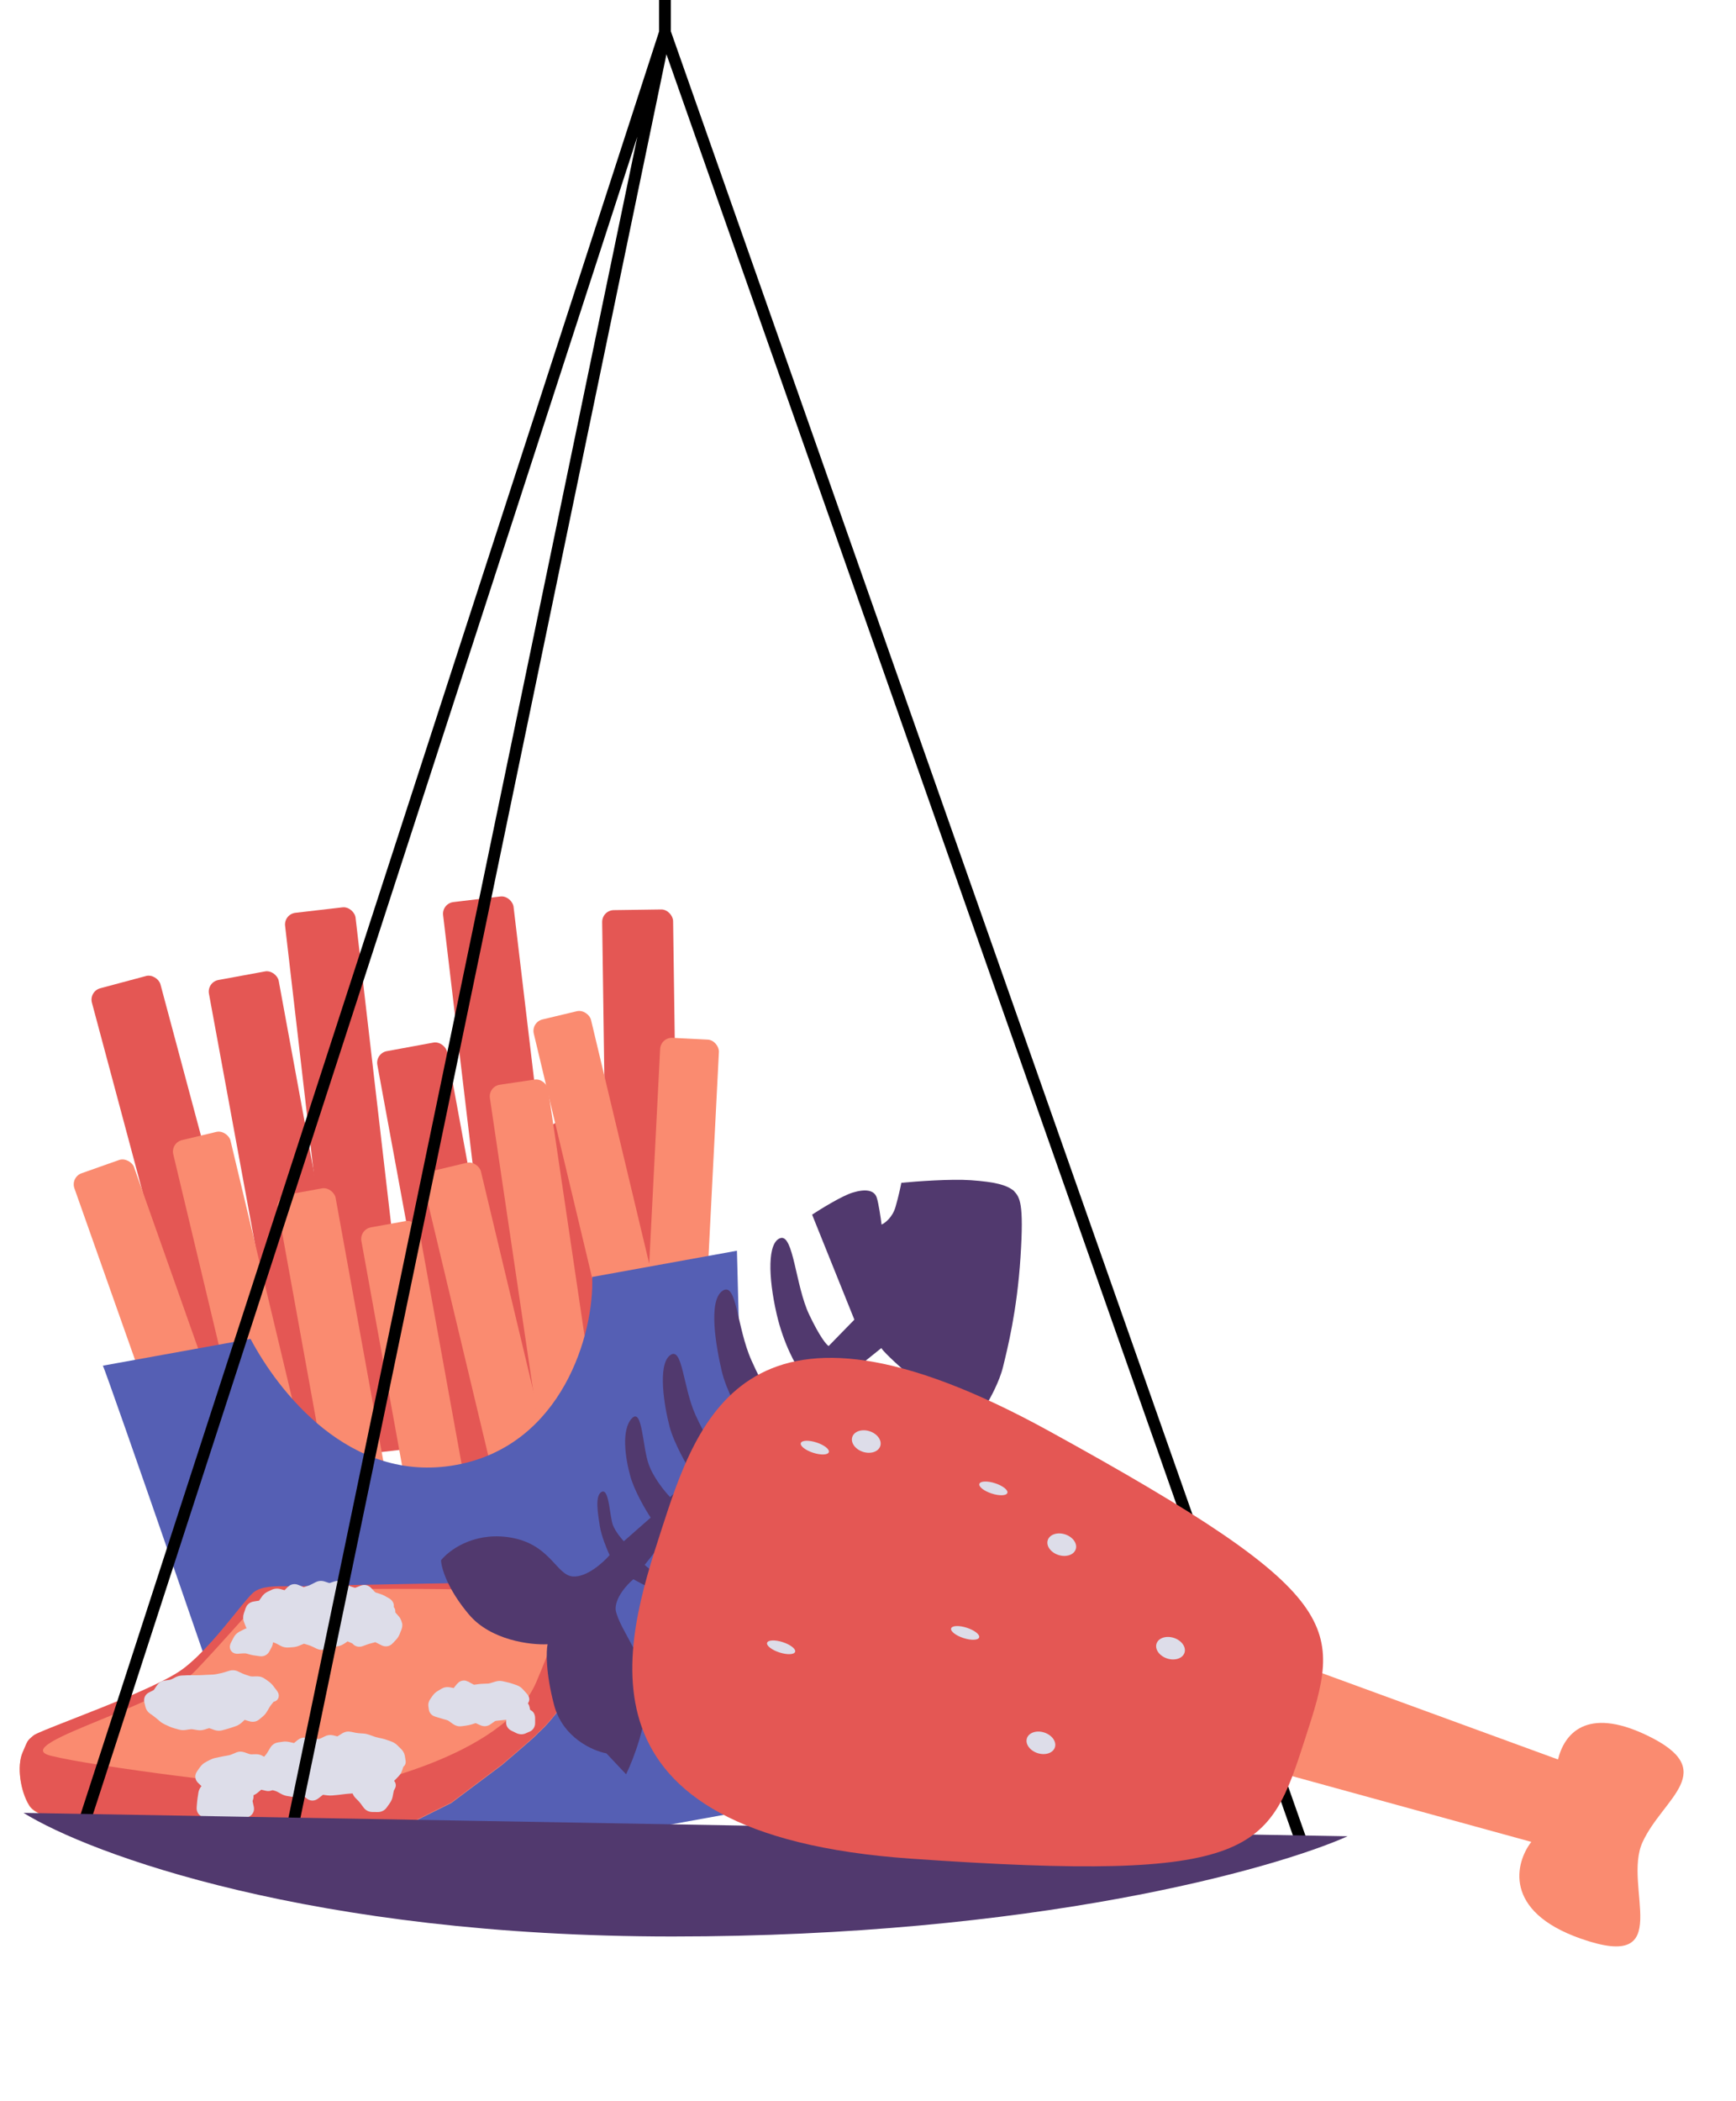
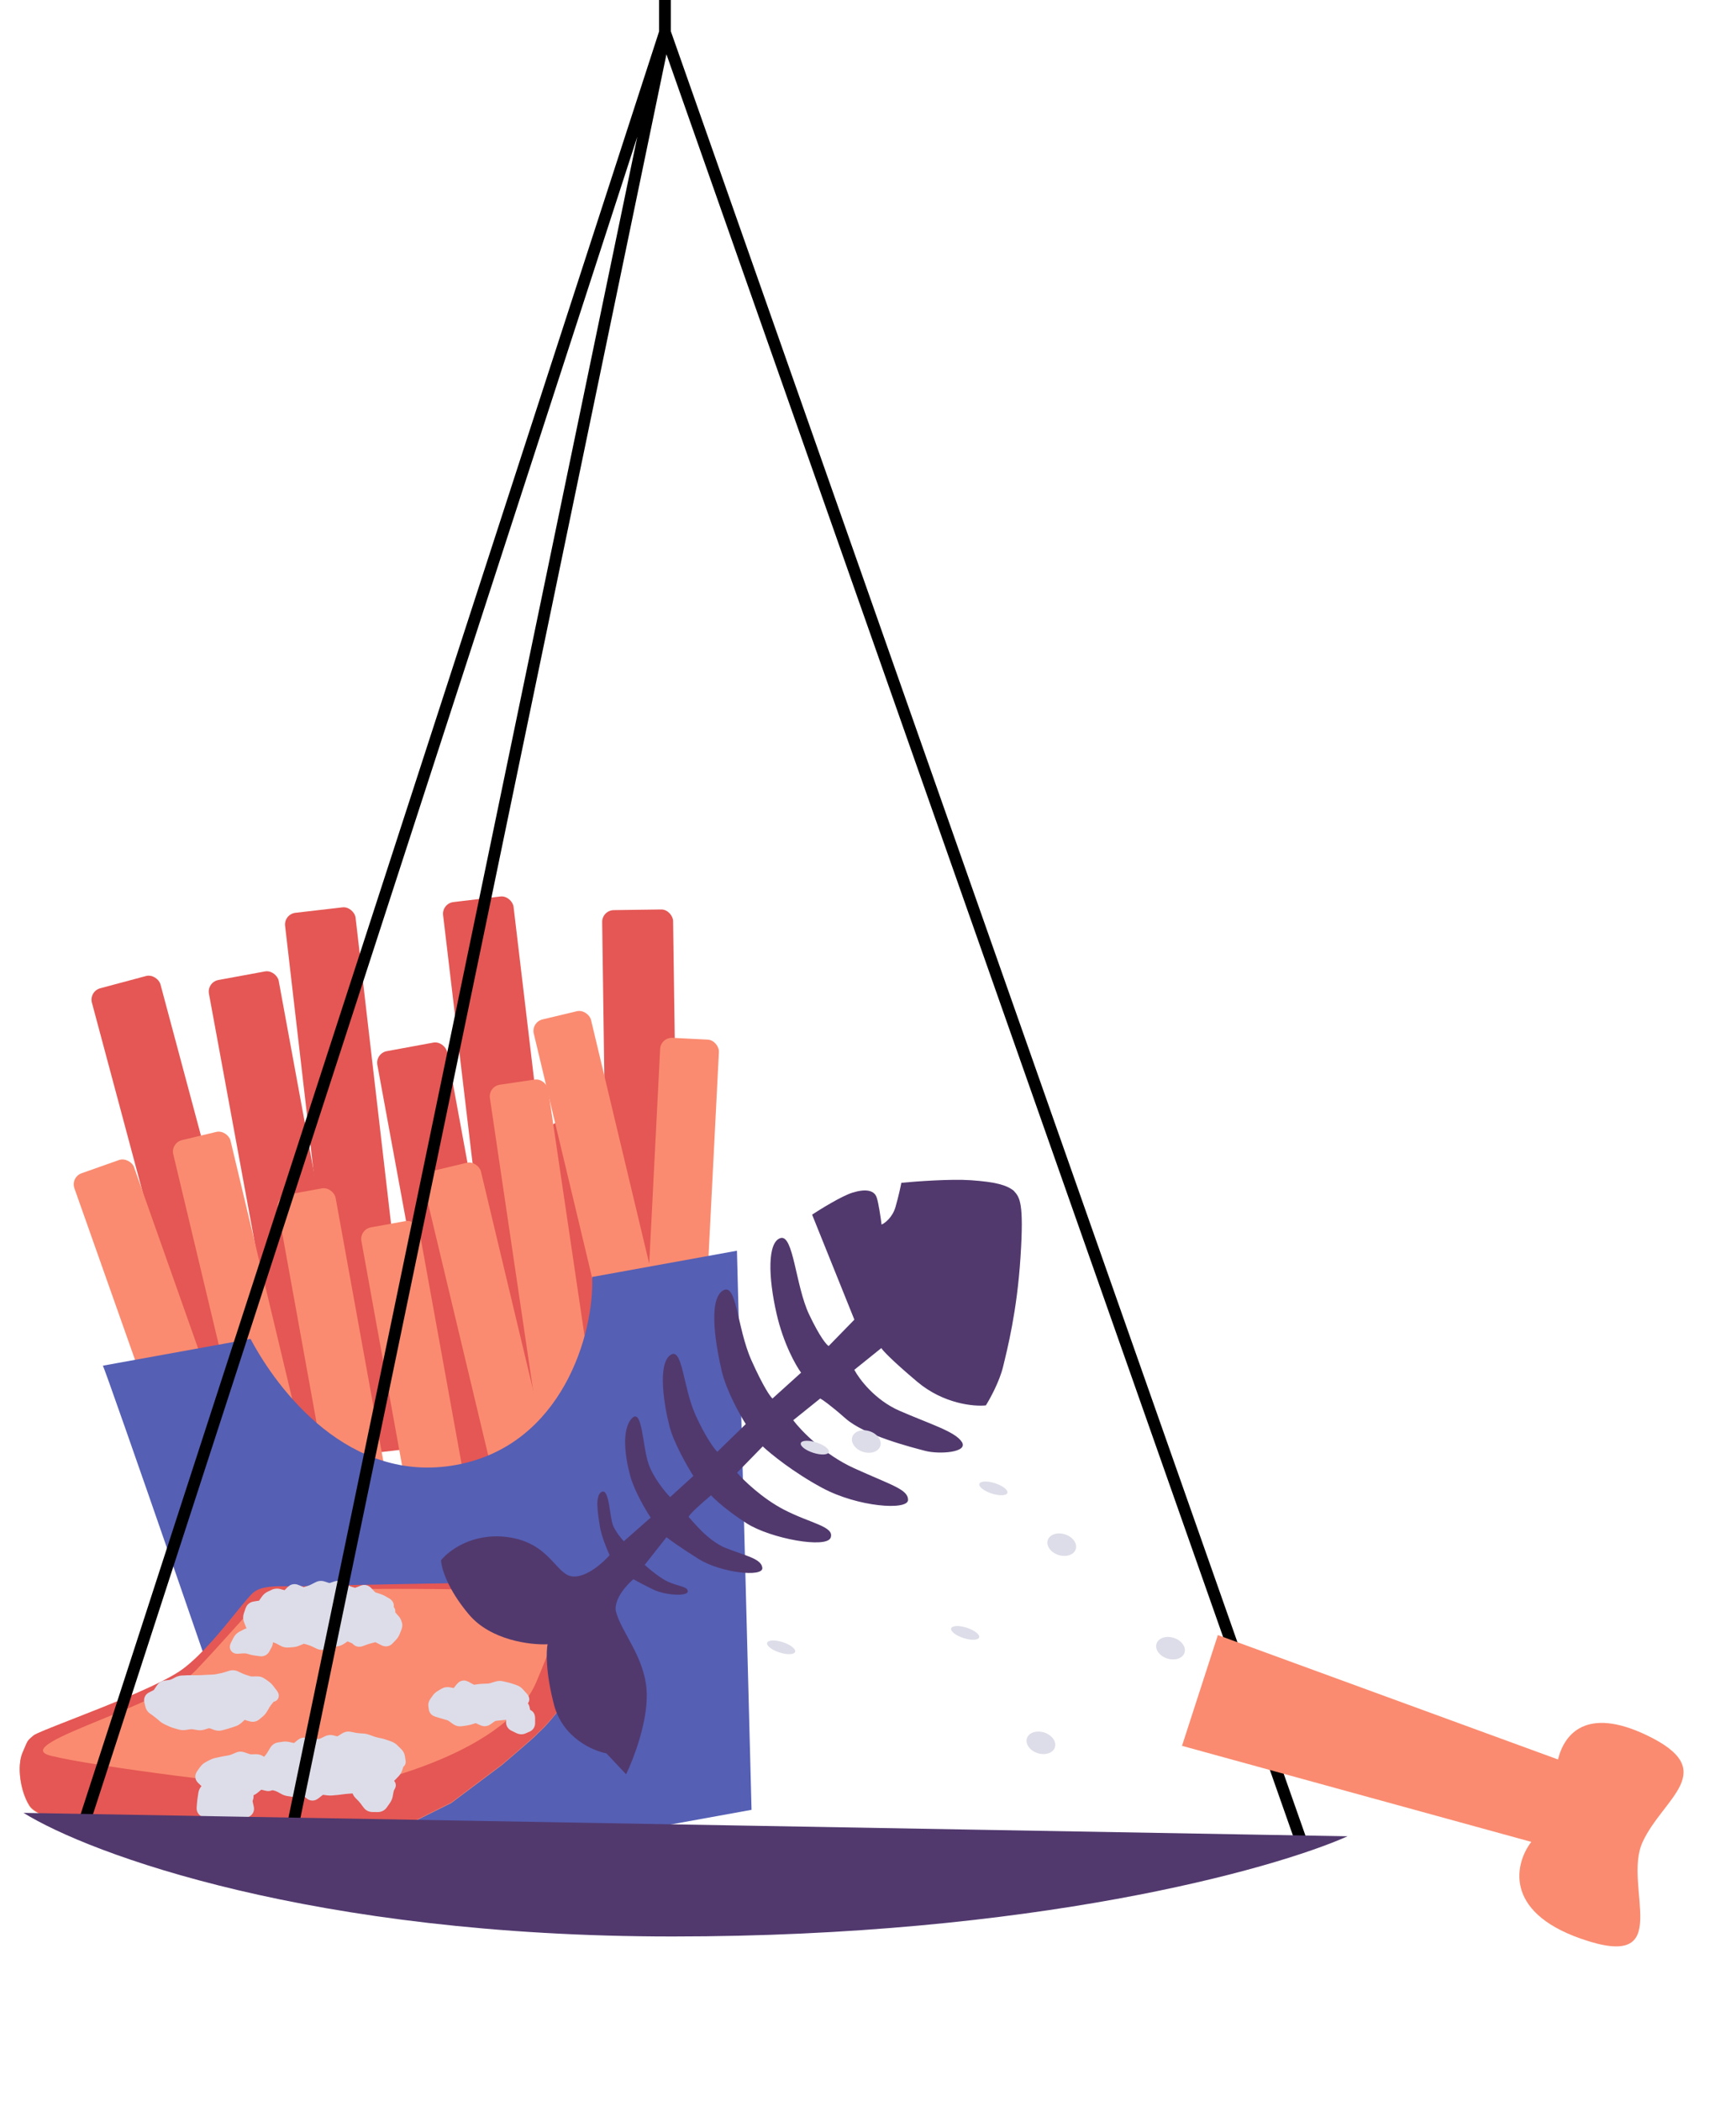
<svg xmlns="http://www.w3.org/2000/svg" width="295" height="357" viewBox="0 0 295 357" fill="none">
  <rect x="15.102" y="168.42" width="12.056" height="92.687" rx="2" transform="rotate(-14.992 15.102 168.42)" fill="#E45754" />
  <rect x="35.145" y="166.859" width="12.056" height="92.687" rx="2" transform="rotate(-10.422 35.145 166.859)" fill="#E45754" />
  <rect x="48.217" y="155.311" width="12.056" height="92.687" rx="2" transform="rotate(-6.612 48.217 155.311)" fill="#E45754" />
  <rect x="63.761" y="178.949" width="12.056" height="92.687" rx="2" transform="rotate(-10.422 63.761 178.949)" fill="#E45754" />
  <rect x="75.061" y="153.494" width="12.056" height="92.687" rx="2" transform="rotate(-6.774 75.061 153.494)" fill="#E45754" />
  <rect x="102.299" y="154.654" width="12.056" height="92.687" rx="2" transform="rotate(-0.802 102.299 154.654)" fill="#E45754" />
  <rect x="92.954" y="190.902" width="12.056" height="55.013" rx="2" transform="rotate(-7.572 92.954 190.902)" fill="#E45754" />
  <rect x="61.056" y="208.881" width="10" height="55" rx="2" transform="rotate(-10.274 61.056 208.881)" fill="#FA8B70" />
  <rect x="46.837" y="203.326" width="10" height="55" rx="2" transform="rotate(-10.274 46.837 203.326)" fill="#FA8B70" />
  <rect x="11.976" y="199.998" width="10.752" height="59.135" rx="2" transform="rotate(-19.465 11.976 199.998)" fill="#FA8B70" />
  <rect x="28.98" y="194.164" width="10" height="58" rx="2" transform="rotate(-13.432 28.98 194.164)" fill="#FA8B70" />
  <rect x="90.242" y="173.66" width="10" height="58" rx="2" transform="rotate(-13.432 90.242 173.66)" fill="#FA8B70" />
  <rect x="71.535" y="199.41" width="10" height="58" rx="2" transform="rotate(-13.432 71.535 199.41)" fill="#FA8B70" />
  <rect x="82.955" y="184.584" width="10" height="58" rx="2" transform="rotate(-8.414 82.955 184.584)" fill="#FA8B70" />
  <rect x="112.279" y="176.221" width="10" height="58" rx="2" transform="rotate(2.909 112.279 176.221)" fill="#FA8B70" />
  <path d="M48.501 321.837C38.881 293.063 18.112 233.239 17.484 232.021L42.575 227.473C47.215 236.25 59.35 252.176 77.455 248.895C95.56 245.613 101.005 226.5 100.63 216.951L125.229 212.492L127.71 307.48L48.501 321.837Z" fill="#555FB4" />
  <path d="M99.891 283.088C99.891 283.088 98.174 286.438 95.242 290.184C92.309 293.93 92.016 293.809 91.1 294.813C90.634 295.324 85.301 299.865 85.301 299.865L76.687 306.327C76.687 306.327 74.757 307.279 69.357 309.977C63.956 312.674 55.126 313.058 55.126 313.058C55.126 313.058 43.802 313.088 28.994 311.779C14.186 310.469 6.5 309.242 4.969 306.789C3.438 304.335 2.849 300.106 3.821 297.844C4.793 295.581 4.566 295.903 5.67 294.942C6.775 293.981 26.096 287.418 31.145 283.579C36.194 279.741 41.335 272.06 43.097 270.619C44.859 269.178 48.603 269.709 51.336 269.579C54.068 269.448 88.888 268.854 88.888 268.854C88.888 268.854 89.838 268.733 91.402 268.906C93.299 269.115 96.1 269.757 99.21 271.573C104.886 274.887 99.891 283.088 99.891 283.088Z" fill="#FA8B70" />
  <path fill-rule="evenodd" clip-rule="evenodd" d="M95.251 290.09C98.184 286.344 99.901 282.994 99.901 282.994C99.901 282.994 104.895 274.794 99.22 271.48C96.11 269.663 93.309 269.021 91.412 268.812C89.847 268.639 88.898 268.761 88.898 268.761C88.898 268.761 54.078 269.354 51.345 269.485C50.662 269.517 49.916 269.509 49.153 269.5C46.865 269.473 44.428 269.445 43.107 270.525C42.479 271.039 41.422 272.345 40.092 273.988C37.692 276.953 34.404 281.015 31.155 283.486C27.861 285.99 18.494 289.653 12.073 292.164C8.65 293.503 6.064 294.514 5.68 294.848C5.261 295.213 5.034 295.393 4.86 295.599C4.576 295.937 4.434 296.345 3.831 297.75C2.859 300.012 3.447 304.241 4.979 306.695C6.51 309.149 14.196 310.375 29.004 311.685C43.812 312.995 55.136 312.965 55.136 312.965C55.136 312.965 63.966 312.58 69.367 309.883C74.767 307.185 76.697 306.233 76.697 306.233L85.311 299.772C85.311 299.772 90.644 295.23 91.11 294.719C91.365 294.439 91.572 294.247 91.801 294.034C92.394 293.482 93.137 292.792 95.251 290.09ZM92.912 271.852C90.91 269.997 87.121 270.201 87.121 270.201C87.121 270.201 47.594 269.116 44.945 271.359C43.406 272.662 41.663 274.602 39.333 277.196C37.652 279.067 35.666 281.277 33.231 283.835C30.528 286.672 23.41 289.592 17.315 292.092C10.302 294.969 4.642 297.291 8.622 298.293C16.059 300.166 43.952 303.577 49.389 303.803C54.827 304.029 59.675 303.599 59.675 303.599C59.675 303.599 85.643 298.705 91.132 285.778C95.999 274.313 95.208 273.69 93.57 272.402C93.361 272.238 93.138 272.062 92.912 271.852Z" fill="#E45754" />
  <ellipse cx="55.949" cy="300.122" rx="11.819" ry="4.366" transform="rotate(-3.383 55.949 300.122)" fill="#DDDDE9" />
  <path d="M59.616 294.224L59.988 294.296L60.368 294.376C60.578 294.419 60.788 294.448 61 294.464L61.385 294.496L61.762 294.52C62.109 294.546 62.45 294.623 62.777 294.742L63.145 294.877L63.505 295.004C63.708 295.078 63.916 295.139 64.126 295.187L64.499 295.274L64.879 295.353C65.17 295.419 65.461 295.505 65.748 295.607L66.499 295.876C66.897 296.017 67.249 296.246 67.548 296.542L67.847 296.837L68.155 297.14C68.379 297.362 68.576 297.633 68.696 297.953L68.794 298.299L68.844 298.609L68.894 298.927C68.914 299.045 68.942 299.197 68.942 299.339C68.942 299.4 68.935 299.552 68.878 299.719C68.847 299.81 68.739 300.01 68.538 300.177L68.452 300.448L68.331 300.792C68.203 301.164 68.002 301.498 67.733 301.782L67.467 302.056L67.209 302.33C66.985 302.566 66.734 302.777 66.464 302.961L66.148 303.175L65.824 303.39C65.39 303.683 64.897 303.785 64.404 303.724L63.986 303.671L63.678 303.626L63.467 303.897L63.19 304.242C62.8 304.72 62.221 304.989 61.561 304.878L61.157 304.808L60.746 304.739C60.541 304.704 60.353 304.687 60.18 304.694L59.805 304.708L59.431 304.73C59.213 304.739 58.998 304.757 58.785 304.784L58.412 304.83L58.047 304.875C57.792 304.908 57.534 304.942 57.277 304.967L56.911 304.997L56.545 305.034C56.225 305.065 55.902 305.061 55.582 305.02L55.211 304.972L54.888 304.928C54.875 304.935 54.856 304.95 54.828 304.971L54.446 305.268L54.072 305.556C53.822 305.748 53.483 305.916 53.076 305.912C52.664 305.907 52.321 305.727 52.074 305.517L51.72 305.217L51.423 304.969L51.178 305.054L50.786 305.171C50.389 305.294 49.977 305.329 49.562 305.259L49.191 305.195L48.812 305.139C48.455 305.078 48.115 304.957 47.797 304.784L47.118 304.417C46.968 304.335 46.815 304.274 46.653 304.233L46.287 304.138L45.914 304.05C45.578 303.967 45.258 303.832 44.952 303.661L44.604 303.47L44.256 303.272C43.761 302.994 43.44 302.545 43.335 301.996L43.257 301.593L43.186 301.191C43.079 300.625 43.223 300.036 43.703 299.61L43.979 299.375L44.254 299.132C44.405 298.998 44.538 298.856 44.66 298.716L44.887 298.453L45.114 298.197C45.219 298.077 45.341 297.912 45.468 297.698L45.696 297.317L45.917 296.944L46.163 296.608C46.439 296.305 46.809 296.092 47.256 296.027L47.644 295.973L48.039 295.911C48.429 295.855 48.822 295.879 49.209 295.967L49.621 296.06L49.97 296.133L50.223 295.922L50.544 295.653L50.898 295.413C51.146 295.282 51.416 295.211 51.7 295.209L52.133 295.254L52.522 295.348L52.919 295.442C53.097 295.483 53.256 295.492 53.398 295.484L54.139 295.44C54.239 295.434 54.351 295.412 54.478 295.35L54.843 295.172L55.201 294.994C55.641 294.777 56.128 294.708 56.615 294.824L56.989 294.92L57.33 295.001C57.337 294.998 57.347 294.992 57.36 294.984L57.745 294.75L58.123 294.508C58.448 294.307 58.82 294.18 59.214 294.178L59.616 294.224ZM59.178 296.207L58.793 296.449L58.415 296.682C57.974 296.956 57.45 297.084 56.897 296.952L56.524 296.865L56.143 296.77L56.127 296.771C56.127 296.771 56.109 296.776 56.082 296.789L55.724 296.967L55.367 297.137C55.017 297.309 54.641 297.415 54.249 297.437L53.509 297.481C53.161 297.5 52.814 297.466 52.47 297.386L52.073 297.292L51.772 297.224L51.526 297.442L51.206 297.711C50.748 298.101 50.178 298.234 49.601 298.103L49.181 298.011L48.768 297.918C48.6 297.88 48.452 297.878 48.321 297.897L47.933 297.952L47.614 297.994L47.408 298.343L47.188 298.724C47.015 299.014 46.824 299.279 46.624 299.508L46.397 299.772L46.17 300.028C45.988 300.236 45.791 300.438 45.579 300.626L45.304 300.87L45.177 300.971L45.222 301.219L45.282 301.56L45.581 301.722L45.929 301.921C46.086 302.008 46.241 302.066 46.394 302.104L46.767 302.2L47.133 302.288C47.462 302.369 47.779 302.492 48.078 302.654L48.417 302.838L48.749 303.022C48.878 303.092 49.012 303.139 49.149 303.162L49.892 303.291C49.973 303.304 50.073 303.303 50.196 303.265L50.58 303.14L50.972 303.023L51.444 302.941C51.748 302.932 52.035 303.005 52.294 303.141L52.661 303.393L53.015 303.693L53.105 303.766L53.225 303.681L53.608 303.392C53.907 303.161 54.265 302.981 54.669 302.938L55.092 302.944L55.462 302.993L55.833 303.033C56.006 303.055 56.178 303.058 56.349 303.042L56.723 303.012L57.089 302.975C57.323 302.952 57.556 302.925 57.789 302.894L58.154 302.849L58.526 302.796C58.799 302.761 59.075 302.743 59.352 302.731L59.727 302.717L60.101 302.695C60.425 302.682 60.753 302.706 61.084 302.762L61.487 302.832L61.724 302.873L61.921 302.634L62.198 302.289L62.524 301.973C62.879 301.701 63.319 301.572 63.803 301.631L64.228 301.684L64.646 301.738L64.709 301.734L65.341 301.305C65.493 301.202 65.634 301.083 65.758 300.952L66.016 300.678L66.281 300.404C66.36 300.322 66.406 300.236 66.438 300.145L66.558 299.793L66.679 299.45C66.723 299.322 66.778 299.182 66.836 299.065C66.847 299.043 66.861 299.015 66.878 298.984L66.876 298.945L66.819 298.643C66.809 298.627 66.784 298.601 66.744 298.561L66.444 298.258L66.145 297.963C66.041 297.86 65.933 297.8 65.828 297.762L65.076 297.494C64.862 297.418 64.649 297.352 64.439 297.305L64.059 297.225L63.686 297.138C63.394 297.072 63.107 296.985 62.825 296.883L62.458 296.756L62.098 296.621C61.94 296.564 61.777 296.529 61.614 296.517L61.237 296.492L60.852 296.46C60.555 296.438 60.26 296.393 59.968 296.332L59.588 296.261L59.223 296.181C59.213 296.185 59.198 296.194 59.178 296.207Z" fill="#DDDDE9" />
  <ellipse cx="35.718" cy="288.796" rx="10.277" ry="3.771" transform="rotate(-3.383 35.718 288.796)" fill="#DDDDE9" />
  <path d="M38.944 283.858C39.433 283.706 39.943 283.734 40.413 283.951L40.767 284.118L41.129 284.284C41.336 284.38 41.541 284.465 41.739 284.53L42.09 284.642L42.441 284.762C42.561 284.802 42.703 284.826 42.867 284.823L43.68 284.807C44.157 284.798 44.611 284.935 45.004 285.214L45.322 285.437L45.649 285.669C45.955 285.886 46.222 286.154 46.455 286.458L46.718 286.811L46.989 287.155C47.082 287.277 47.213 287.462 47.292 287.661C47.322 287.736 47.424 288.004 47.348 288.331C47.302 288.526 47.196 288.732 47.005 288.891C46.828 289.039 46.638 289.094 46.502 289.116L46.313 289.355L46.094 289.626C45.986 289.758 45.876 289.917 45.77 290.099L45.578 290.431L45.379 290.764C45.189 291.089 44.951 291.378 44.662 291.62L44.05 292.126C43.542 292.551 42.926 292.604 42.37 292.436L41.925 292.306L41.574 292.194L41.373 292.386L41.062 292.67C40.763 292.942 40.418 293.149 40.033 293.279L39.673 293.402L39.304 293.525C39.043 293.613 38.78 293.696 38.513 293.768L38.135 293.868L37.765 293.969C37.308 294.091 36.844 294.062 36.408 293.908L36.024 293.766L35.633 293.633C35.563 293.608 35.525 293.608 35.491 293.618L34.737 293.85C34.344 293.97 33.937 293.998 33.529 293.929L32.77 293.802C32.626 293.777 32.474 293.774 32.316 293.798L31.928 293.852L31.54 293.914C31.145 293.972 30.747 293.942 30.362 293.835L29.988 293.732L29.622 293.628C29.322 293.545 29.026 293.442 28.742 293.312L28.388 293.145L28.034 292.986C27.717 292.841 27.422 292.653 27.156 292.428L26.867 292.179L26.571 291.93C26.394 291.78 26.215 291.644 26.046 291.523L25.76 291.313L25.466 291.111C25.061 290.823 24.808 290.412 24.7 289.943L24.616 289.573L24.523 289.203C24.457 288.913 24.463 288.56 24.63 288.218C24.795 287.882 25.064 287.672 25.318 287.543L25.667 287.366L26.024 287.189C26.103 287.149 26.167 287.09 26.225 287.005L26.448 286.671L26.678 286.336L26.927 286.032C27.207 285.756 27.564 285.581 27.977 285.524L28.753 285.415C28.904 285.394 29.042 285.352 29.168 285.289L29.51 285.12L29.844 284.944C30.196 284.768 30.576 284.675 30.97 284.658L31.352 284.643L31.727 284.621C31.997 284.609 32.272 284.61 32.54 284.612L33.291 284.615C33.523 284.617 33.753 284.615 33.98 284.605L34.347 284.591L34.721 284.569C34.963 284.559 35.205 284.547 35.447 284.534L35.814 284.52L36.18 284.499C36.376 284.488 36.578 284.465 36.779 284.424L37.521 284.271C37.731 284.228 37.95 284.169 38.176 284.099L38.56 283.982L38.944 283.858ZM39.542 285.771L39.158 285.888L38.774 286.012C38.487 286.102 38.201 286.178 37.919 286.235L37.547 286.304L37.176 286.381C36.883 286.44 36.585 286.48 36.291 286.496L35.924 286.517L35.549 286.532C35.302 286.545 35.055 286.557 34.808 286.568L34.434 286.59L34.066 286.604C33.803 286.615 33.537 286.622 33.269 286.619L32.893 286.61L32.517 286.609C32.285 286.607 32.049 286.609 31.814 286.619L31.439 286.642L31.056 286.656C30.944 286.661 30.841 286.687 30.741 286.738L30.056 287.075C29.731 287.237 29.387 287.345 29.026 287.395L28.638 287.449L28.304 287.492L28.103 287.794L27.88 288.128C27.636 288.488 27.311 288.778 26.921 288.975L26.571 289.152L26.638 289.485L26.916 289.687L27.21 289.897C27.428 290.052 27.65 290.223 27.866 290.406L28.155 290.655L28.451 290.903C28.578 291.011 28.721 291.098 28.874 291.168L29.22 291.328L29.574 291.494C29.76 291.58 29.953 291.648 30.15 291.703L30.898 291.909C31.01 291.94 31.128 291.954 31.251 291.935L31.639 291.873L32.027 291.819C32.387 291.766 32.749 291.765 33.107 291.826L33.487 291.889L33.858 291.953C33.952 291.969 34.05 291.968 34.155 291.936L34.908 291.703C35.373 291.562 35.847 291.588 36.296 291.747L36.687 291.88L37.079 292.021C37.159 292.049 37.206 292.045 37.244 292.035L37.622 291.934L37.991 291.834C38.219 291.773 38.446 291.705 38.668 291.63L39.036 291.506L39.397 291.383C39.496 291.35 39.6 291.288 39.714 291.185L40.026 290.908L40.338 290.623L40.737 290.349C41.151 290.142 41.613 290.123 42.054 290.256L42.5 290.394L42.866 290.497L43.068 290.337L43.374 290.084C43.492 289.985 43.581 289.875 43.652 289.754L43.851 289.422L44.043 289.09C44.197 288.827 44.365 288.578 44.547 288.355L44.767 288.092L44.978 287.821L44.867 287.671C44.744 287.51 44.616 287.39 44.493 287.302L44.166 287.071L43.847 286.839C43.81 286.813 43.773 286.807 43.712 286.808L43.314 286.816L42.907 286.817C42.535 286.824 42.169 286.778 41.818 286.662L41.466 286.542L41.108 286.43C40.833 286.34 40.561 286.228 40.29 286.103L39.928 285.936L39.574 285.769C39.566 285.766 39.558 285.763 39.558 285.762L39.542 285.771Z" fill="#DDDDE9" />
  <ellipse cx="54.426" cy="274.37" rx="11.819" ry="4.366" transform="rotate(-3.383 54.426 274.37)" fill="#DDDDE9" />
  <path d="M53.645 268.806C54.117 268.567 54.638 268.52 55.148 268.686L55.914 268.938C55.962 268.953 55.997 268.955 56.047 268.938L56.431 268.806L56.807 268.682C57.217 268.545 57.63 268.554 58.013 268.689L58.383 268.862L58.74 269.076L59.105 269.297C59.287 269.406 59.458 269.484 59.612 269.533L59.963 269.645L60.322 269.757L60.33 269.757C60.343 269.756 60.375 269.749 60.43 269.727L60.851 269.57L61.264 269.404C61.541 269.296 61.873 269.236 62.221 269.309C62.569 269.382 62.851 269.569 63.063 269.791L63.363 270.102L63.655 270.413C63.756 270.519 63.831 270.558 63.876 270.572L64.227 270.677L64.57 270.79C64.872 270.884 65.166 271.011 65.445 271.168L65.777 271.352L66.109 271.544C66.518 271.775 66.99 272.242 66.921 272.967L66.91 273.038C66.96 273.096 67.006 273.149 67.037 273.203C67.165 273.429 67.175 273.652 67.178 273.735C67.184 273.928 67.153 274.123 67.123 274.262L67.036 274.643L66.956 275.016C66.841 275.544 66.526 275.974 66.058 276.243L65.718 276.435L65.385 276.627C65.1 276.789 64.8 276.92 64.492 277.016L64.139 277.131L63.777 277.238C63.618 277.288 63.468 277.359 63.328 277.445L62.693 277.827C62.577 277.897 62.449 278.006 62.306 278.163L62.004 278.486L61.71 278.808C61.494 279.044 61.2 279.242 60.832 279.314C60.471 279.384 60.133 279.316 59.855 279.2L59.429 279.021L59.06 278.863L58.835 279.025L58.496 279.249C58.161 279.475 57.789 279.631 57.388 279.698L56.644 279.82C56.446 279.853 56.243 279.9 56.042 279.965L55.666 280.089L55.297 280.205C54.783 280.371 54.26 280.32 53.796 280.098L53.417 279.909L53.03 279.728C52.816 279.626 52.613 279.548 52.422 279.491L52.055 279.379L51.681 279.268C51.672 279.266 51.668 279.261 51.664 279.261C51.66 279.262 51.639 279.266 51.603 279.281L51.221 279.436L50.831 279.6C50.482 279.745 50.117 279.829 49.743 279.852L49.353 279.883L48.971 279.906C48.525 279.934 48.095 279.838 47.703 279.629L47.347 279.438L47 279.255C46.834 279.167 46.672 279.099 46.511 279.057L45.779 278.866C45.542 278.804 45.296 278.742 45.048 278.682L44.675 278.594L44.294 278.5C43.901 278.404 43.542 278.231 43.223 277.984L42.583 277.489C42.218 277.206 41.958 276.832 41.791 276.409L41.627 276.004L41.47 275.599C41.275 275.102 41.27 274.581 41.443 274.082L41.59 273.659L41.729 273.236L41.932 272.824C42.019 272.693 42.132 272.569 42.262 272.461C42.522 272.246 42.822 272.134 43.117 272.089L43.559 272.016L44.009 271.95L44.024 271.942L44.255 271.615L44.5 271.264C44.751 270.904 45.08 270.614 45.484 270.423L45.834 270.262L46.184 270.092C46.658 269.87 47.164 269.85 47.641 269.975L48.062 270.091L48.356 270.167L48.578 269.943L48.896 269.627L49.27 269.338C49.413 269.257 49.576 269.195 49.753 269.161C50.105 269.094 50.434 269.158 50.714 269.277L51.131 269.448L51.541 269.627C51.578 269.642 51.601 269.652 51.613 269.654L52.335 269.423C52.521 269.364 52.716 269.279 52.915 269.178L53.645 268.806ZM54.184 270.778L53.819 270.963C53.533 271.108 53.242 271.226 52.948 271.32L52.587 271.443L52.227 271.559C51.718 271.722 51.211 271.658 50.758 271.465L50.348 271.294L50.139 271.204L50 271.354L49.682 271.67C49.225 272.127 48.617 272.301 47.988 272.138L47.558 272.022L47.129 271.915C47.086 271.903 47.061 271.896 47.05 271.896L47.035 271.905L46.684 272.066L46.334 272.236C46.273 272.264 46.209 272.314 46.141 272.411L45.903 272.754L45.657 273.097C45.329 273.568 44.851 273.845 44.306 273.928L43.863 273.994L43.569 274.035L43.475 274.314L43.336 274.737C43.315 274.8 43.312 274.829 43.328 274.871L43.493 275.276L43.65 275.681C43.696 275.796 43.754 275.861 43.812 275.906L44.132 276.154L44.444 276.401C44.548 276.482 44.655 276.527 44.766 276.554L45.147 276.649L45.521 276.745C45.778 276.807 46.035 276.87 46.283 276.934L46.649 277.022L47.006 277.118C47.329 277.202 47.645 277.326 47.944 277.486L48.292 277.676L48.647 277.859C48.719 277.898 48.778 277.914 48.845 277.91L49.235 277.887L49.617 277.856C49.756 277.848 49.904 277.818 50.065 277.752L50.454 277.588L50.836 277.432C51.287 277.245 51.779 277.201 52.264 277.348L52.997 277.57C53.296 277.661 53.597 277.782 53.894 277.924L54.281 278.105L54.66 278.294C54.669 278.298 54.678 278.298 54.683 278.3L55.052 278.185L55.42 278.061C55.714 277.966 56.016 277.893 56.316 277.844L57.059 277.722C57.155 277.706 57.258 277.67 57.373 277.593L57.711 277.362L58.05 277.139L58.476 276.926C58.764 276.829 59.062 276.813 59.349 276.866L59.772 276.998L60.197 277.176L60.413 277.265L60.531 277.141L60.825 276.818C61.075 276.544 61.355 276.305 61.66 276.119L61.97 275.929L62.287 275.73C62.568 275.559 62.873 275.43 63.187 275.332L63.54 275.218L63.894 275.111C64.059 275.059 64.226 274.987 64.39 274.893L64.723 274.702L65.003 274.536L65.078 274.219C64.984 274.082 64.922 273.96 64.901 273.877C64.844 273.656 64.865 273.439 64.876 273.323L64.889 273.15L64.793 273.101L64.46 272.909C64.3 272.819 64.14 272.746 63.978 272.695L63.628 272.591L63.277 272.478C62.856 272.347 62.497 272.099 62.203 271.79L61.911 271.487L61.778 271.346L61.158 271.594C60.711 271.768 60.211 271.821 59.715 271.664L59.364 271.551L59.005 271.44C58.684 271.338 58.371 271.189 58.072 271.009L57.715 270.796L57.381 270.589L57.059 270.701L56.676 270.834C56.221 270.985 55.748 270.986 55.291 270.837L54.908 270.711L54.541 270.592L54.184 270.778Z" fill="#DDDDE9" />
  <ellipse cx="41.096" cy="301.399" rx="6.68" ry="2.381" transform="rotate(-3.383 41.096 301.399)" fill="#DDDDE9" />
  <path d="M40.098 297.758C40.577 297.555 41.082 297.547 41.567 297.718L42.334 297.986C42.483 298.038 42.618 298.059 42.737 298.056L43.112 298.041L43.487 298.035C43.948 298.023 44.38 298.155 44.761 298.398L45.094 298.613L45.428 298.82C45.601 298.93 45.759 299.008 45.896 299.058L46.216 299.18L46.536 299.295C46.697 299.354 46.921 299.421 47.212 299.489L48.165 299.715C48.309 299.749 48.53 299.803 48.708 299.894C48.758 299.92 48.864 299.982 48.969 300.082C49.059 300.167 49.301 300.431 49.289 300.854C49.274 301.3 48.992 301.554 48.866 301.646C48.736 301.739 48.611 301.787 48.554 301.805L48.393 301.853L48.293 301.883L48.294 301.891C48.276 301.906 48.254 301.931 48.227 301.957L47.983 302.191L47.746 302.432C47.644 302.533 47.52 302.673 47.389 302.868L46.914 303.584C46.744 303.837 46.49 304.063 46.152 304.193C45.817 304.322 45.484 304.317 45.193 304.25L44.764 304.15L44.391 304.062L44.116 304.298L43.787 304.567C43.463 304.835 43.09 305.032 42.678 305.134L42.3 305.227L41.923 305.327C41.284 305.486 40.713 305.258 40.286 304.908L39.899 304.594L39.521 304.28C39.486 304.251 39.461 304.237 39.447 304.229L39.145 304.271L38.779 304.308C38.62 304.325 38.436 304.369 38.223 304.442L37.809 304.577L37.402 304.718C36.875 304.899 36.316 304.865 35.812 304.562L35.463 304.355L35.123 304.148C34.825 303.969 34.544 303.757 34.286 303.509L33.979 303.206L33.664 302.904C33.443 302.69 33.231 302.376 33.193 301.962C33.155 301.548 33.309 301.2 33.486 300.95L33.73 300.592L33.984 300.24C34.23 299.892 34.546 299.598 34.928 299.394L35.261 299.21L35.603 299.033C35.91 298.869 36.236 298.744 36.575 298.67L36.954 298.593L37.325 298.509C37.583 298.453 37.841 298.399 38.098 298.353L38.47 298.292L38.842 298.223C39.011 298.193 39.186 298.143 39.365 298.067L40.098 297.758ZM40.147 299.907C39.838 300.038 39.517 300.132 39.193 300.19L38.45 300.328C38.216 300.37 37.981 300.413 37.746 300.464L37.375 300.548L37.004 300.625C36.849 300.658 36.698 300.715 36.552 300.793L36.211 300.977L35.869 301.154C35.796 301.193 35.706 301.261 35.617 301.388L35.364 301.747L35.357 301.755L35.365 301.763L35.68 302.065C35.839 302.218 35.997 302.34 36.156 302.436L36.497 302.643L36.781 302.814L37.165 302.689L37.571 302.548C37.903 302.434 38.237 302.353 38.567 302.317L39.299 302.242L39.729 302.248C40.14 302.304 40.5 302.494 40.791 302.733L41.17 303.047L41.548 303.354L41.818 303.291L42.196 303.198C42.29 303.175 42.398 303.126 42.515 303.031L42.843 302.753L43.171 302.483L43.54 302.242C43.797 302.114 44.074 302.051 44.359 302.053L44.792 302.105L45.213 302.206L45.395 302.242L45.489 302.111L45.734 301.752C45.856 301.571 45.992 301.408 46.127 301.252C46.029 301.221 45.929 301.208 45.841 301.175L45.52 301.053L45.201 300.939C44.911 300.832 44.627 300.686 44.354 300.511L43.687 300.081C43.621 300.04 43.575 300.034 43.535 300.035L43.16 300.042L42.785 300.056C42.404 300.066 42.031 299.999 41.671 299.872L40.904 299.604C40.892 299.6 40.882 299.598 40.88 299.598L40.147 299.907Z" fill="#DDDDE9" />
  <ellipse cx="63.3" cy="276.431" rx="4.111" ry="2.183" transform="rotate(-3.383 63.3 276.431)" fill="#DDDDE9" />
  <path d="M65.124 273.025L65.512 273.104L65.908 273.182C66.389 273.278 66.802 273.522 67.124 273.885L67.4 274.197L67.669 274.502C67.763 274.609 67.876 274.737 67.973 274.883L68.205 275.37L68.255 275.548L68.312 275.724C68.448 276.184 68.305 276.64 68.202 276.905L68.059 277.257L67.923 277.61C67.779 277.982 67.56 278.314 67.285 278.602L66.991 278.917L66.696 279.224C66.462 279.469 66.143 279.658 65.754 279.702C65.38 279.744 65.043 279.637 64.779 279.502L63.892 279.053C63.829 279.021 63.791 279.003 63.771 278.998L63.455 279.087L63.109 279.178C62.909 279.23 62.68 279.293 62.424 279.383L61.597 279.682C61.309 279.783 60.951 279.825 60.581 279.703C60.208 279.58 59.947 279.328 59.776 279.07L59.295 278.347C59.141 278.111 58.996 277.894 58.866 277.707L58.661 277.414L58.464 277.12C58.076 276.563 58.122 275.938 58.348 275.437L58.528 275.035L58.715 274.632L58.95 274.235C59.229 273.881 59.63 273.65 60.118 273.595L60.957 273.498C61.331 273.456 61.706 273.47 62.071 273.542L62.451 273.613L62.839 273.692C62.85 273.694 62.858 273.692 62.862 273.691C62.87 273.689 62.889 273.682 62.923 273.664L63.303 273.461L63.674 273.259C64.116 273.018 64.616 272.924 65.124 273.025ZM64.639 275.01L64.259 275.212L63.888 275.422C63.453 275.66 62.961 275.755 62.454 275.656L62.066 275.577L61.686 275.505C61.538 275.476 61.371 275.467 61.184 275.488L60.765 275.536L60.477 275.569L60.353 275.858L60.222 276.148L60.307 276.276L60.513 276.569C60.655 276.773 60.806 277 60.968 277.246L61.208 277.608L61.251 277.676L61.343 277.647L61.757 277.497C62.055 277.392 62.345 277.304 62.61 277.235L62.957 277.144L63.304 277.061L63.708 276.998C64.105 276.986 64.481 277.105 64.804 277.27L65.247 277.494L65.465 277.606L65.539 277.532L65.834 277.225C65.951 277.103 66.019 276.989 66.057 276.891L66.2 276.538L66.336 276.185C66.342 276.17 66.337 276.15 66.341 276.138L66.34 276.115L66.301 275.984C66.278 275.951 66.238 275.899 66.174 275.827L65.898 275.523L65.629 275.21C65.589 275.165 65.558 275.154 65.516 275.146L65.12 275.068L64.731 274.989C64.715 274.986 64.696 274.979 64.639 275.01Z" fill="#DDDDE9" />
  <ellipse cx="81.059" cy="289.496" rx="7.708" ry="2.778" transform="rotate(-3.383 81.059 289.496)" fill="#DDDDE9" />
  <path d="M79.121 285.536L79.61 285.719L80.014 285.945L80.427 286.171C80.49 286.206 80.533 286.221 80.555 286.226C80.573 286.23 80.581 286.225 80.579 286.225L80.944 286.18L81.309 286.127C81.585 286.09 81.864 286.072 82.142 286.062L82.876 286.034C83.023 286.029 83.189 286 83.372 285.943L83.763 285.818L84.156 285.701C84.571 285.57 85.004 285.537 85.435 285.633L85.816 285.72L86.189 285.807C86.476 285.872 86.765 285.949 87.048 286.046L87.424 286.173L87.791 286.3C88.215 286.445 88.579 286.698 88.875 287.026L89.16 287.346L89.453 287.665C89.565 287.79 89.691 287.945 89.784 288.115C89.831 288.2 89.895 288.34 89.925 288.513C89.957 288.693 89.96 288.984 89.782 289.273L89.726 289.37L89.704 289.403L89.69 289.435C89.672 289.49 89.645 289.575 89.612 289.698L89.51 290.095L89.401 290.493C89.243 291.085 88.828 291.533 88.228 291.713L87.844 291.829L87.452 291.947C87.136 292.041 86.813 292.105 86.493 292.136L86.119 292.174L85.738 292.212L84.641 292.324L84.276 292.369C84.22 292.375 84.138 292.394 84.031 292.47L83.355 292.948C82.837 293.314 82.223 293.37 81.651 293.119L80.88 292.773C80.851 292.761 80.831 292.762 80.824 292.761L80.816 292.761L80.455 292.869L80.086 292.985C79.788 293.076 79.483 293.14 79.174 293.179L78.794 293.233L78.413 293.279C77.891 293.346 77.401 293.203 76.99 292.909L76.32 292.432C76.177 292.33 76.06 292.27 75.965 292.242L75.623 292.145L75.288 292.047C75.058 291.982 74.829 291.915 74.603 291.845L74.276 291.747L73.942 291.642C73.722 291.574 73.476 291.453 73.268 291.243C73.052 291.023 72.921 290.75 72.878 290.46L72.799 289.917C72.725 289.415 72.896 288.969 73.137 288.629L73.542 288.058C73.764 287.744 74.053 287.491 74.381 287.296L74.706 287.097L75.031 286.905L75.374 286.744C75.727 286.617 76.099 286.601 76.465 286.672L76.877 286.749L77.099 286.799L77.332 286.503L77.63 286.125L78.001 285.775C78.15 285.671 78.33 285.585 78.535 285.54C78.742 285.495 78.94 285.501 79.121 285.536ZM78.893 287.757L78.594 288.135C78.415 288.359 78.176 288.572 77.869 288.702C77.552 288.835 77.219 288.852 76.903 288.79L76.492 288.713L76.088 288.635L76.049 288.629L75.398 289.012C75.294 289.074 75.224 289.144 75.175 289.213L74.973 289.499L74.792 289.745L74.803 289.806L74.868 289.834L75.195 289.94C75.407 290.006 75.624 290.067 75.84 290.129L76.174 290.226L76.508 290.316C76.86 290.417 77.192 290.591 77.492 290.806L77.819 291.045L78.154 291.283L78.17 291.29L78.916 291.199C79.113 291.174 79.312 291.129 79.503 291.07L79.865 290.963L80.234 290.847C80.731 290.695 81.234 290.749 81.688 290.949L82.073 291.114L82.322 291.225L82.54 291.079L82.879 290.84C83.224 290.596 83.618 290.428 84.049 290.379L84.414 290.342L84.779 290.297L86.304 290.144C86.488 290.126 86.679 290.091 86.877 290.032L87.269 289.915L87.499 289.839L87.57 289.584L87.68 289.186C87.717 289.046 87.746 288.913 87.782 288.804L87.674 288.686L87.389 288.366C87.301 288.269 87.219 288.218 87.144 288.193L86.769 288.066L86.401 287.939C86.186 287.866 85.969 287.806 85.756 287.758L85.376 287.671L85.003 287.591C84.935 287.576 84.856 287.574 84.753 287.606L84.362 287.731L83.969 287.848C83.634 287.954 83.291 288.021 82.947 288.034L82.213 288.061C82 288.069 81.786 288.086 81.575 288.115L81.21 288.16L80.845 288.213C80.339 288.281 79.867 288.145 79.458 287.919L79.046 287.693L78.972 287.65L78.893 287.757Z" fill="#DDDDE9" />
  <ellipse cx="42.874" cy="279.229" rx="2.569" ry="1.389" transform="rotate(-3.383 42.874 279.229)" fill="#DDDDE9" />
  <path d="M43.244 276.329C43.707 276.236 44.151 276.315 44.524 276.543L44.869 276.82L45.501 277.44C45.603 277.54 45.716 277.653 45.818 277.773L46.083 278.149L46.162 278.301L46.242 278.46C46.417 278.794 46.392 279.122 46.348 279.331C46.303 279.544 46.218 279.741 46.132 279.899L45.765 280.578C45.624 280.838 45.4 281.088 45.084 281.244C44.773 281.397 44.451 281.421 44.169 281.385L43.767 281.33L43.372 281.275C43.067 281.235 42.771 281.184 42.501 281.108L42.183 281.017L41.857 280.927C41.786 280.907 41.645 280.883 41.401 280.899L40.925 280.927L40.45 280.963C40.312 280.972 40.121 280.97 39.923 280.916C39.717 280.859 39.438 280.725 39.245 280.431C39.052 280.138 39.042 279.831 39.072 279.62C39.1 279.417 39.167 279.241 39.23 279.117L39.447 278.698L39.665 278.27C39.886 277.837 40.213 277.461 40.667 277.225L41.381 276.854C41.706 276.685 42.053 276.568 42.416 276.495L42.834 276.408L43.244 276.329ZM43.224 278.373L42.814 278.452C42.626 278.489 42.458 278.553 42.308 278.63L41.951 278.816L41.783 278.896C41.994 278.908 42.201 278.944 42.4 279L42.726 279.091L43.045 279.182C43.206 279.227 43.403 279.266 43.631 279.296L44.025 279.351L44.143 279.359L44.186 279.286L44.298 279.076C44.258 279.028 44.19 278.959 44.098 278.869L43.783 278.559L43.525 278.308L43.224 278.373Z" fill="#DDDDE9" />
  <ellipse cx="63.388" cy="304.058" rx="2.569" ry="2.381" transform="rotate(-3.383 63.388 304.058)" fill="#DDDDE9" />
  <path d="M63.612 300.422C63.878 300.428 64.101 300.514 64.274 300.626L64.655 300.987L65.181 301.676C65.23 301.739 65.293 301.785 65.393 301.82L66.24 302.114C66.413 302.173 66.692 302.28 66.912 302.497C67.035 302.618 67.182 302.817 67.237 303.096C67.296 303.391 67.226 303.656 67.118 303.854L67.027 304.032L66.928 304.21C66.925 304.217 66.926 304.228 66.922 304.241C66.907 304.289 66.89 304.363 66.872 304.464L66.8 304.836L66.729 305.216C66.653 305.632 66.476 306.015 66.233 306.356L65.98 306.715L65.72 307.083C65.356 307.594 64.809 307.869 64.185 307.862L63.739 307.857L63.285 307.853C62.697 307.846 62.16 307.596 61.792 307.104L61.538 306.767L61.291 306.429C61.145 306.234 61.005 306.074 60.879 305.945L60.38 305.442C60.036 305.093 59.864 304.653 59.798 304.209L59.669 303.355C59.623 303.045 59.652 302.608 59.963 302.235C60.261 301.877 60.664 301.761 60.95 301.73L61.41 301.687L61.868 301.637C61.942 301.629 61.963 301.605 61.983 301.583L62.268 301.253L62.562 300.923L62.957 300.594C63.132 300.493 63.352 300.418 63.612 300.422ZM63.478 302.911C63.11 303.327 62.627 303.561 62.087 303.619L61.737 303.656L61.776 303.912C61.785 303.975 61.799 304.012 61.806 304.027L61.807 304.035L62.306 304.538C62.507 304.742 62.697 304.977 62.887 305.231L63.142 305.568L63.346 305.846L63.753 305.853L64.129 305.854L64.347 305.56L64.606 305.192C64.707 305.051 64.751 304.938 64.766 304.854L64.831 304.482L64.902 304.103C64.921 304 64.942 303.893 64.969 303.786L64.746 303.713C64.286 303.555 63.892 303.278 63.594 302.889L63.543 302.829L63.478 302.911Z" fill="#DDDDE9" />
  <ellipse cx="38.288" cy="306.138" rx="3.597" ry="3.771" transform="rotate(-3.383 38.288 306.138)" fill="#DDDDE9" />
  <path d="M38.017 301.477L38.387 301.509C38.585 301.526 38.809 301.523 39.052 301.509L39.902 301.459C40.457 301.427 40.973 301.614 41.381 301.99L41.696 302.276L42.01 302.571C42.349 302.883 42.594 303.267 42.727 303.71L42.845 304.11L42.963 304.518C43.014 304.689 43.062 304.87 43.08 305.051C43.097 305.223 43.097 305.463 43.01 305.713L42.95 305.896L42.916 305.969C42.916 305.978 42.923 305.987 42.925 305.999C42.93 306.033 42.938 306.08 42.949 306.131L43.035 306.541L43.13 306.958C43.2 307.275 43.187 307.656 42.989 308.015C42.797 308.363 42.496 308.573 42.224 308.694L41.797 308.884L41.377 309.073C41.231 309.138 41.183 309.19 41.174 309.202L40.771 309.805C40.528 310.168 40.192 310.443 39.81 310.629L39.452 310.799L39.095 310.976C38.822 311.109 38.488 311.182 38.133 311.119C37.786 311.057 37.509 310.882 37.301 310.683L36.994 310.388L36.688 310.101C36.505 309.927 36.352 309.792 36.225 309.698L35.718 309.321C35.626 309.253 35.471 309.159 35.233 309.052L34.397 308.679C34.129 308.56 33.851 308.369 33.656 308.066C33.455 307.753 33.393 307.404 33.418 307.086L33.448 306.669L33.486 306.252C33.509 305.951 33.545 305.657 33.59 305.37L33.653 304.975L33.708 304.58C33.781 304.119 33.989 303.71 34.31 303.37L34.855 302.79C35.099 302.532 35.372 302.31 35.676 302.131L36.01 301.94L36.342 301.74C36.737 301.508 37.179 301.406 37.639 301.444L38.017 301.477ZM37.352 303.465L37.019 303.664L36.686 303.856C36.55 303.936 36.423 304.043 36.306 304.168L36.033 304.45L35.76 304.74C35.717 304.786 35.701 304.83 35.691 304.893L35.628 305.288L35.565 305.675C35.528 305.91 35.495 306.157 35.475 306.409L35.445 306.825L35.429 306.951L35.63 307.041L36.048 307.228C36.367 307.37 36.667 307.533 36.914 307.717L37.422 308.093C37.633 308.251 37.85 308.443 38.074 308.658L38.38 308.945L38.488 309.048L38.579 309.003L38.937 308.826C39.033 308.779 39.082 308.738 39.109 308.698L39.512 308.095C39.777 307.699 40.157 307.424 40.565 307.242L40.984 307.053L41.083 307.001L41.081 306.969L40.993 306.552C40.931 306.267 40.856 305.823 40.997 305.417L41.056 305.233L41.069 305.186C41.063 305.161 41.059 305.13 41.048 305.093L40.93 304.685L40.812 304.285C40.785 304.193 40.736 304.117 40.657 304.044L40.343 303.749L40.028 303.463L40.02 303.456L39.17 303.506C38.847 303.524 38.532 303.523 38.23 303.499L37.475 303.434C37.434 303.43 37.4 303.436 37.352 303.465Z" fill="#DDDDE9" />
  <ellipse cx="88.648" cy="291.631" rx="1.285" ry="2.183" transform="rotate(-3.383 88.648 291.631)" fill="#DDDDE9" />
  <path d="M89.038 289.006C89.289 289.053 89.493 289.179 89.636 289.323C89.757 289.446 89.839 289.582 89.893 289.707L89.99 290.022L90.055 290.323L90.08 290.486L90.25 290.586C90.87 290.947 90.932 291.628 90.933 291.946L90.933 292.338L90.933 292.737C90.934 293.014 90.873 293.321 90.695 293.604C90.514 293.89 90.261 294.085 89.995 294.201L89.651 294.346L89.308 294.5C88.76 294.738 88.198 294.667 87.723 294.437L87.328 294.241L86.925 294.046C86.653 293.914 86.379 293.709 86.198 293.392C86.016 293.074 85.977 292.732 86.008 292.425L86.053 291.992L86.09 291.56C86.14 291.06 86.345 290.59 86.739 290.23L87.029 289.97L87.311 289.711C87.513 289.527 87.784 289.302 88.086 289.188L88.423 289.058L88.701 288.995C88.804 288.982 88.917 288.984 89.038 289.006ZM88.086 291.708L88.087 291.715L88.036 292.188L88.015 292.354L88.192 292.445L88.579 292.625L88.846 292.516L88.93 292.472L88.93 292.346L88.925 292.128L88.876 292.099C88.605 291.94 88.445 291.709 88.331 291.482L88.086 291.708Z" fill="#DDDDE9" />
  <path d="M221 312.5L113 5.5M113 5.5L14.5 309M113 5.5L50 309M113 5.5V0" stroke="black" stroke-width="2" />
  <path d="M229 311.973L4 308C15.268 315 53.101 329 114.283 329C175.466 329 216.254 317.649 229 311.973Z" fill="#51396E" />
  <path d="M173.417 213.565C174.017 204.292 173.303 203.424 172.243 202.285C171.036 201.333 169.213 200.81 164.973 200.514C161.582 200.277 155.688 200.708 153.165 200.953C153.05 201.573 152.69 203.259 152.176 205.046C151.662 206.834 150.383 207.795 149.807 208.052C149.668 206.927 149.307 204.43 148.973 203.435C148.555 202.192 147.076 201.94 144.857 202.628C143.082 203.178 139.547 205.345 138.001 206.361L145.184 224.204L140.817 228.68C140.481 228.516 139.344 227.215 137.494 223.32C135.181 218.452 134.843 209.658 132.624 210.345C130.405 211.033 130.523 216.913 131.972 223.232C133.132 228.287 135.227 231.99 136.13 233.209L131.27 237.601C130.925 237.33 129.729 235.656 127.701 231.134C125.167 225.482 125.223 217.608 122.756 219.318C120.29 221.029 121.689 228.831 122.646 232.936C123.413 236.22 125.689 240.308 126.731 241.942L121.896 246.658C121.37 246.143 119.891 244.165 118.179 240.379C116.038 235.646 115.994 228.607 113.849 230.266C111.703 231.925 112.88 238.944 113.789 242.401C114.516 245.167 116.783 249.126 117.825 250.759L113.878 254.348C112.999 253.453 111.036 251.073 110.21 248.716C109.177 245.77 109.158 239.055 107.357 240.986C105.556 242.916 106.242 247.721 107.127 250.855C107.834 253.361 109.718 256.552 110.572 257.834L106.008 261.85C105.598 261.425 104.659 260.299 104.186 259.196C103.596 257.817 103.551 252.909 102.293 253.44C101.035 253.972 101.6 257.158 101.918 259.236C102.173 260.899 103.139 263.244 103.59 264.209C102.497 265.478 99.722 267.982 97.376 267.838C94.442 267.658 93.535 262.07 86.165 261.134C80.269 260.385 76.229 263.455 74.946 265.083C74.986 266.332 75.992 269.927 79.696 274.308C83.4 278.689 90.143 279.497 93.052 279.353C92.813 280.484 92.698 284.129 94.153 289.661C95.608 295.193 100.687 297.451 103.045 297.888L106.394 301.441C107.612 298.95 110.02 292.726 109.906 287.763C109.763 281.56 105.379 277.191 104.618 273.546C104.462 271.474 106.561 269.189 107.63 268.306C108.081 268.56 109.389 269.266 111.005 270.053C113.026 271.036 116.772 271.248 116.872 270.413C116.971 269.577 115.344 269.513 113.669 268.802C112.328 268.232 110.367 266.606 109.554 265.864L113.256 261.167C113.831 261.62 115.729 262.995 118.725 264.869C122.47 267.211 129.667 268.011 129.545 266.392C129.424 264.773 126.466 264.27 123.287 262.982C120.108 261.695 117.4 258.038 117.055 257.766C116.779 257.548 119.456 255.192 120.829 254.041C121.478 254.755 123.593 256.706 126.865 258.798C130.955 261.412 140.493 263.143 141.16 261.232C141.827 259.322 137.735 258.838 133.177 256.464C129.531 254.564 126.37 251.504 125.245 250.212L129.612 245.735C130.95 246.993 134.844 250.163 139.713 252.783C145.799 256.057 154.277 256.648 154.304 254.842C154.33 253.035 151.52 252.343 145.138 249.445C140.032 247.126 136.113 243.043 134.792 241.291L139.38 237.598C139.717 237.762 141.051 238.671 143.691 240.995C146.992 243.901 154.927 245.892 157.244 246.5C159.561 247.107 164.565 246.788 163.457 245.001C162.349 243.214 158.037 241.947 152.837 239.677C148.678 237.86 145.997 234.286 145.177 232.725L149.765 229.032C149.954 229.384 151.439 231.022 155.873 234.76C160.307 238.499 165.492 238.991 167.53 238.77C168.254 237.615 169.85 234.691 170.444 232.235C171.186 229.165 172.818 222.838 173.417 213.565Z" fill="#51396E" />
  <path d="M264.753 298.924L206.952 277.791L200.859 296.609L260.219 312.928C257.516 316.404 255.361 324.684 268.567 329.346C285.074 335.175 275.632 320.513 279.134 312.944C282.636 305.375 292.513 300.837 279.761 294.774C269.559 289.924 265.806 294.591 264.753 298.924Z" fill="#FA8B70" />
-   <path d="M154.745 315.775C95.648 311.628 106.186 279.083 112.369 259.989C118.551 240.896 126.963 214.915 178.266 243.13C229.57 271.346 227.959 276.321 221.776 295.415C215.594 314.508 213.841 319.921 154.745 315.775Z" fill="#E45754" />
  <ellipse cx="147.208" cy="244.91" rx="1.84" ry="2.5" transform="rotate(107.942 147.208 244.91)" fill="#DDDDE9" />
  <ellipse cx="198.906" cy="280.021" rx="1.84" ry="2.5" transform="rotate(107.942 198.906 280.021)" fill="#DDDDE9" />
  <ellipse cx="180.425" cy="262.433" rx="1.84" ry="2.5" transform="rotate(107.942 180.425 262.433)" fill="#DDDDE9" />
  <ellipse cx="176.883" cy="296.098" rx="1.84" ry="2.5" transform="rotate(107.942 176.883 296.098)" fill="#DDDDE9" />
  <ellipse cx="138.463" cy="245.945" rx="0.92" ry="2.5" transform="rotate(107.942 138.463 245.945)" fill="#DDDDE9" />
  <ellipse cx="132.735" cy="279.869" rx="0.92" ry="2.5" transform="rotate(107.942 132.735 279.869)" fill="#DDDDE9" />
  <ellipse cx="168.806" cy="252.869" rx="0.92" ry="2.5" transform="rotate(107.942 168.806 252.869)" fill="#DDDDE9" />
  <ellipse cx="164.009" cy="277.423" rx="0.92" ry="2.5" transform="rotate(107.942 164.009 277.423)" fill="#DDDDE9" />
</svg>